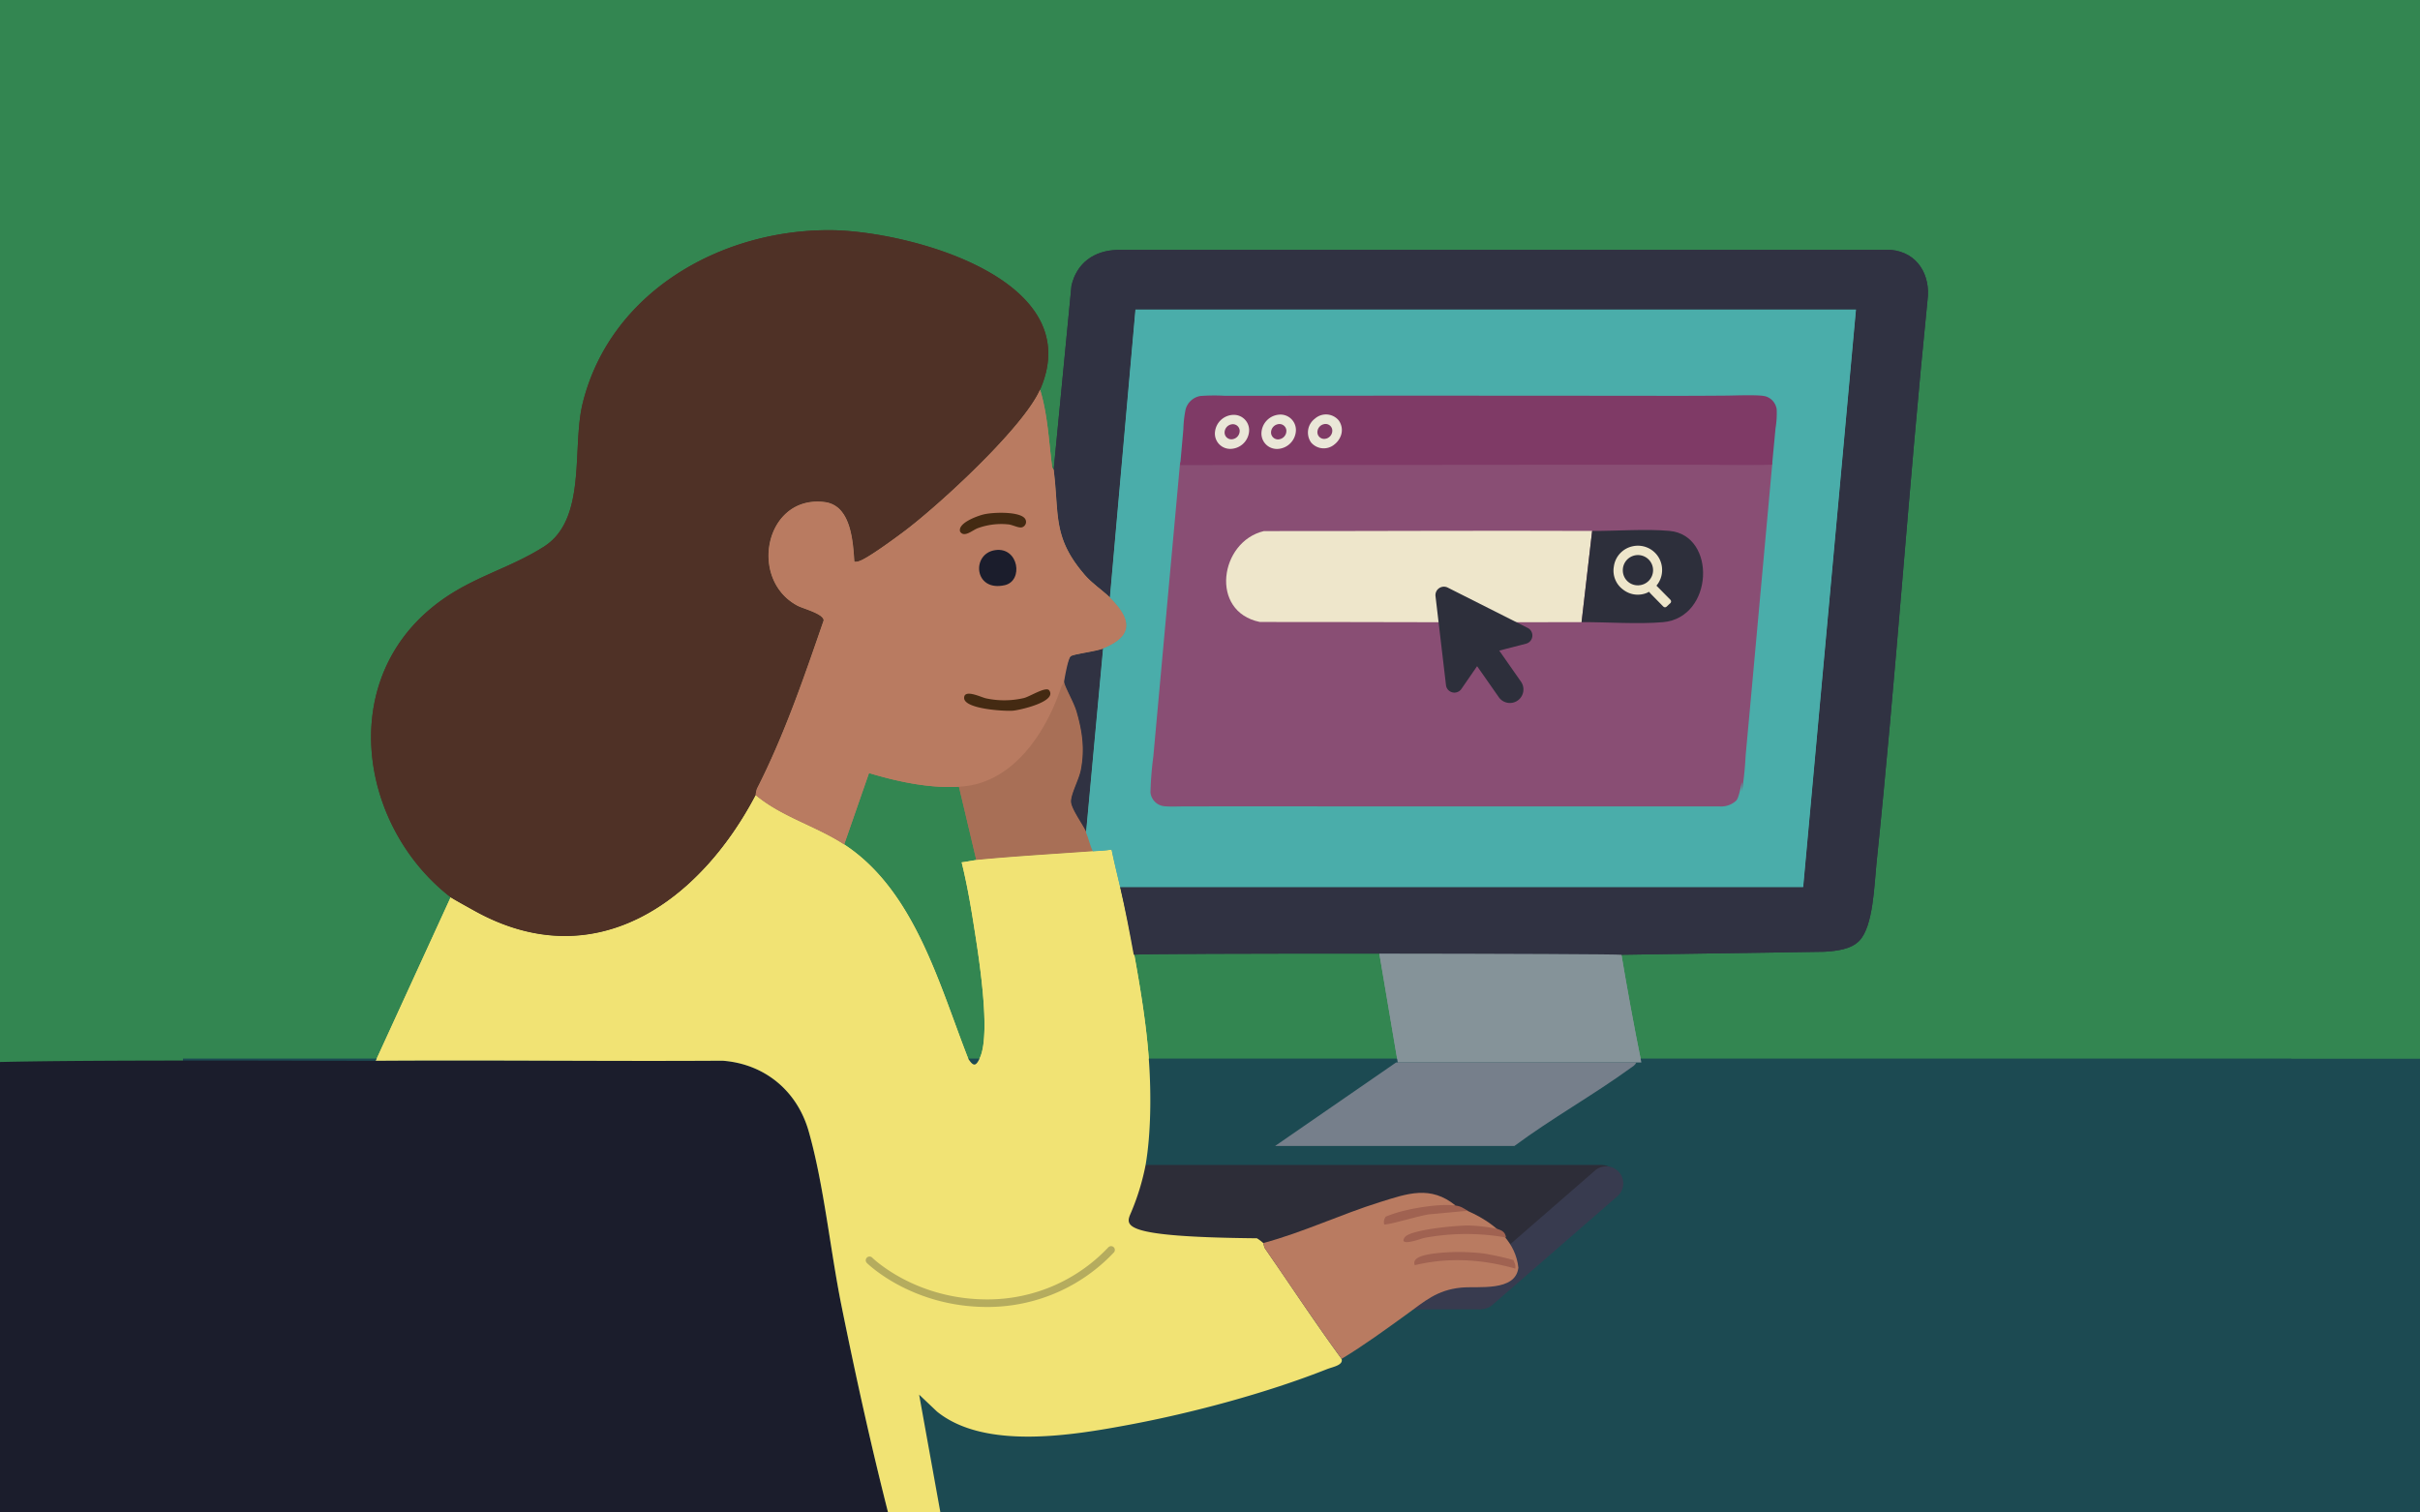
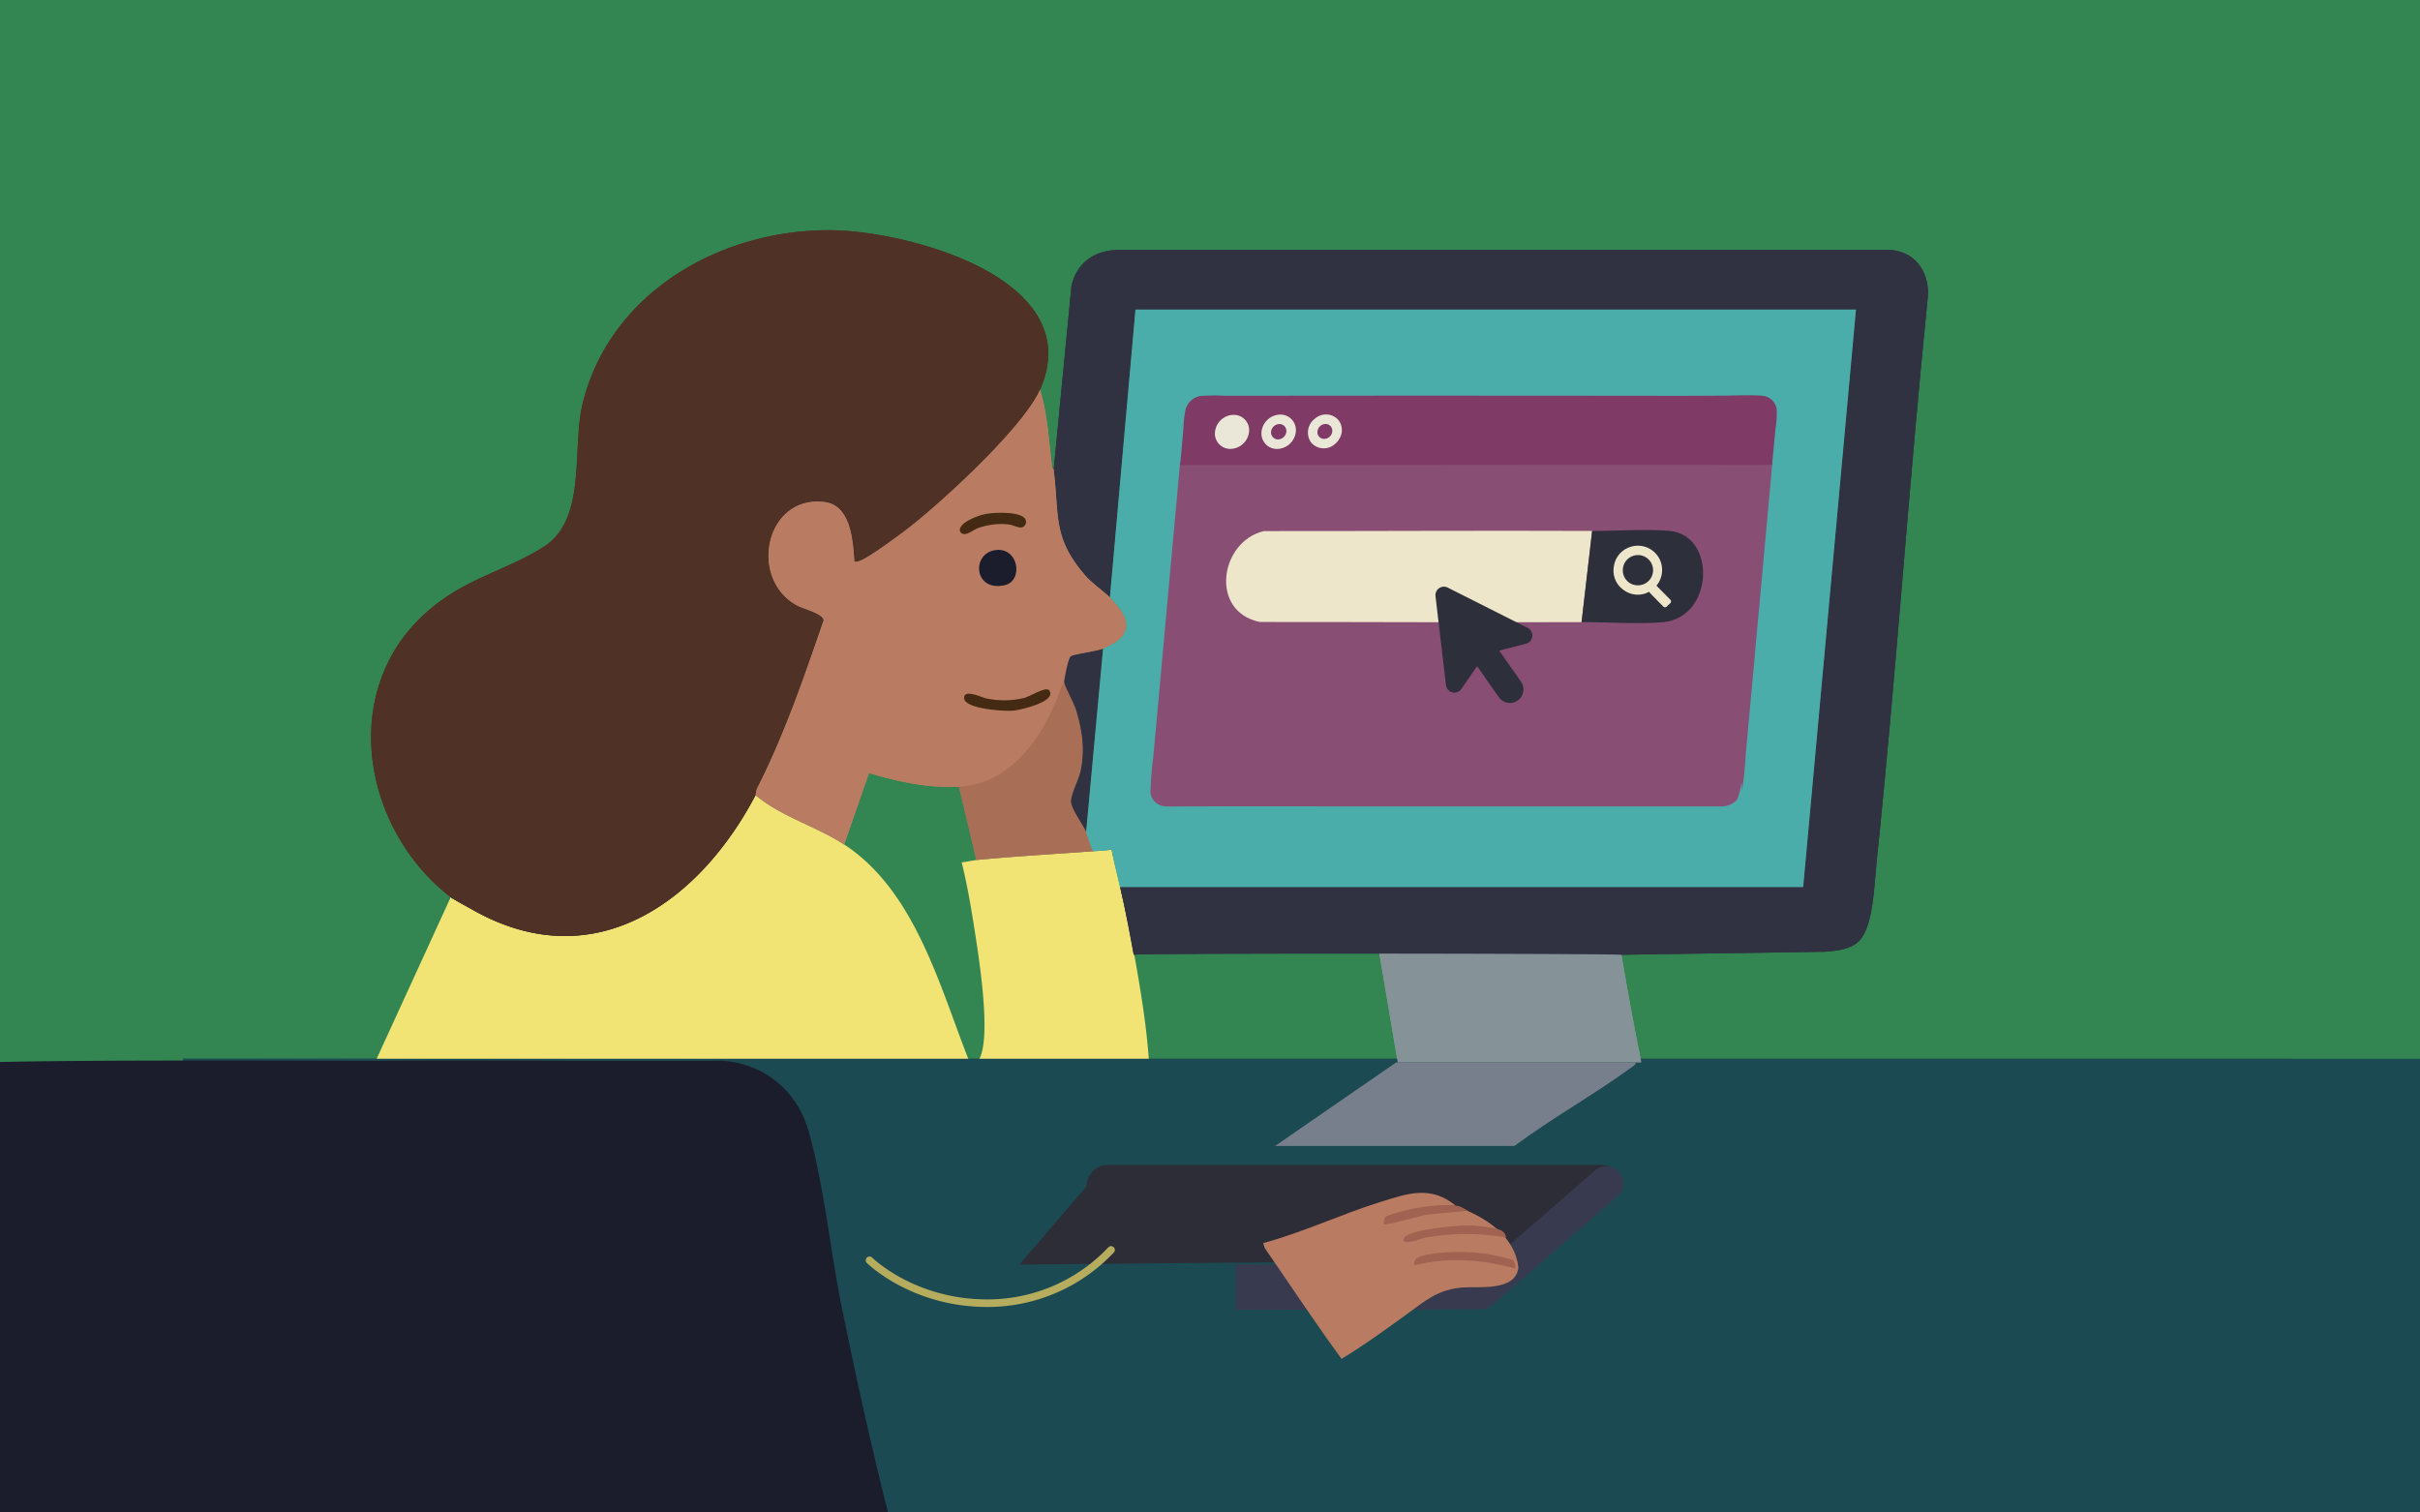
<svg xmlns="http://www.w3.org/2000/svg" width="800" height="500" viewBox="0 0 800 500">
  <defs>
    <clipPath id="clip-eSafety_SMAR_YP_I_NEED_HELP_-_MOBILE_banner_Dec">
      <rect width="800" height="500" />
    </clipPath>
  </defs>
  <g id="eSafety_SMAR_YP_I_NEED_HELP_-_MOBILE_banner_Dec" data-name="eSafety SMAR YP I NEED HELP -  MOBILE banner Dec" clip-path="url(#clip-eSafety_SMAR_YP_I_NEED_HELP_-_MOBILE_banner_Dec)">
    <rect width="800" height="500" fill="#338651" />
    <g id="Group_38656" data-name="Group 38656">
      <path id="Path_159276" data-name="Path 159276" d="M467.919,245.624l-5.631,60.815c-1.185-2.557-4.727-7.306-5.056-9.907-.314-2.483,2.587-7.626,3.213-10.8,1.34-6.8.516-12.58-1.386-19.141-.888-3.06-3.607-7.583-4.091-9.705-.319-1.4,1.265-8,2.258-8.723,1.02-.743,8.266-1.568,10.693-2.54" transform="translate(-103.263 -31.22)" fill="#303242" />
      <path id="Path_159272" data-name="Path 159272" d="M428.786,265.607c.484,2.122,3.2,6.645,4.091,9.705,1.9,6.561,2.726,12.342,1.386,19.141-.626,3.174-3.527,8.316-3.212,10.8.329,2.6,3.871,7.35,5.056,9.907.735,1.587,1.325,3.982,2.238,5.725-1.817.132-3.638.261-5.778.409-6.9.478-14.188.948-21.643,1.525-3.24.251-6.781.547-10.306.881L395,299.956c17.06-1.286,27.463-17.671,32.489-32.577a6.515,6.515,0,0,1,1.3-1.773" transform="translate(-77.488 -39.94)" fill="#a86f56" stroke="#a86f56" stroke-linecap="round" stroke-width="1" />
      <path id="Path_159287" data-name="Path 159287" d="M0,0H697V155H0Z" transform="translate(60.492 350)" fill="#1c4a52" />
      <path id="Path_159264" data-name="Path 159264" d="M719.961,423.624c2.067,12.242,4.272,24.445,6.757,36.6H646.194L640,423.624c26.646.1,53.478.052,79.961,0" transform="translate(-184.121 -108.987)" fill="#859399" />
      <g id="Group_23050" data-name="Group 23050" transform="translate(70.492 24)">
        <path id="Path_159292" data-name="Path 159292" d="M7,0H170a7,7,0,0,1,7,7L144.9,31.428-22.224,32.917,0,7A7,7,0,0,1,7,0Z" transform="translate(288.727 361.115)" fill="#2d2d38" />
        <path id="Path_159293" data-name="Path 159293" d="M0,0H81l.166,14.828L0,15Z" transform="translate(338 394)" fill="#383b4f" />
        <path id="Path_159294" data-name="Path 159294" d="M5.637,0H60.552a5.637,5.637,0,0,1,0,11.273H5.637A5.637,5.637,0,0,1,5.637,0Z" transform="translate(411.143 402.633) rotate(-41)" fill="#383b4f" />
      </g>
      <path id="Path_159258" data-name="Path 159258" d="M28.718,487.558c38.194-.268,76.412.219,114.614-.022,13.933,1.025,24.681,9.946,28.5,23.308,5.014,17.548,7.168,39.51,10.877,57.822,4.8,23.679,10.077,47.647,16.069,70.931.343,1.333.325,3.118.729,4.623A182.548,182.548,0,0,0,213.417,680.7H-49.492V488.685c9.434-1.766,68.626-1.059,78.211-1.126" transform="translate(95.492 -136.883)" fill="#1b1d2c" />
      <path id="Path_159260" data-name="Path 159260" d="M205.854,347.954c23.257,15.226,31.4,46.293,41,70.779,1.826,2.921,2.653,2.411,3.882-.268,3.8-8.3-.6-34.816-2.177-44.8-1.05-6.632-2.254-13.275-3.856-19.795,1.861-.208,3.78-.676,5.639-.853,12.5-1.183,25.2-1.9,37.728-2.816,2.072-.151,4.124-.193,6.177-.549.846,4.139,1.871,8.262,2.832,12.374,1.655,7.076,3.2,14.245,4.5,21.4,2.186,11.987,4.251,24.429,5.068,36.6.7,10.454.635,23.474-1.126,33.786a78.232,78.232,0,0,1-4.8,15.748c-1.831,4.32-4.523,8.155,41.574,8.585a13.485,13.485,0,0,1,2.085,1.569c.182.253.21,1.235.645,1.863,8.408,12.146,16.527,24.515,25.258,36.428.7,2.093-2.944,2.663-4.776,3.389-19.882,7.876-44.448,14.476-65.495,18.408-18.652,3.484-47.662,8.4-63.455-4.353l-5.923-5.615,7.319,40.54a61.437,61.437,0,0,0-10.136,1.126h-6.757c-5.991-23.284-11.273-47.252-16.069-70.931-3.709-18.312-5.862-40.274-10.876-57.822-3.818-13.362-14.565-22.282-28.5-23.307-38.2.24-76.42-.246-114.614.022L75.777,365.41c.658.508,6.333,3.625,7.712,4.4,39.859,22.265,74.52-2.843,93.084-38.181,8.654,7.239,19.976,10.237,29.281,16.33" transform="translate(73.21 -68.793)" fill="#f1e374" />
      <path id="Path_159261" data-name="Path 159261" d="M269.423,52.72c-5.542,12.6-33.53,38.317-45.1,46.971-2.89,2.162-11.7,8.662-14.564,9.65a3.368,3.368,0,0,1-1.716.253c-.46-6.861-1.135-18.641-9.844-19.722-19.638-2.437-25.374,25.573-8.953,34.294,1.9,1.009,8.529,2.641,8.632,4.828-6.529,18.9-12.985,37.841-22.066,55.669a12.135,12.135,0,0,0-.431,2.076C156.82,222.077,122.159,247.185,82.3,224.92c-1.379-.77-7.054-3.887-7.712-4.4C45.362,197.942,37.225,151.867,67,125.939c12.611-10.981,25.577-13.176,38.388-21.3,14.357-9.105,9.2-32.688,12.838-47.415C127.3,20.494,163.81-.164,199.974,0c25.432.116,85.622,15.937,69.449,52.72" transform="translate(74.398 76.092)" fill="#4f3126" />
      <path id="Path_159262" data-name="Path 159262" d="M636.514,244.6c-.068-.4-160.11-.639-161.048,0-1.3-7.153-2.85-15.322-4.5-22.4l225.808,0,17.453-190.9H476.029l-8.447,95.165c-2.6-2.547-5.79-4.541-8.431-7.617C448.545,106.508,450.893,99.1,449,84.245L454.882,23.4c1.763-7.588,7.555-11.625,15.209-11.82l255.7,0c8.764.8,13.159,8.3,12.077,16.63-6.279,62.051-10.417,124.363-16.891,186.39-.71,6.807-1.011,20.523-5.632,25.339-2.813,2.932-7.651,3.4-11.545,3.658" transform="translate(-100.674 71.033)" fill="#303242" />
      <path id="Path_159263" data-name="Path 159263" d="M372.543,120.09c1.893,14.859-.454,22.263,10.151,34.616,2.641,3.076,5.836,5.07,8.431,7.617,7,6.875,8.306,12.668-2.252,16.893-2.428.971-9.672,1.8-10.693,2.54-.993.724-2.259,8.722-2.259,8.722a6.18,6.18,0,0,0-.939,1.629c-5.026,14.9-15.787,31.434-32.847,32.72-10.17.766-20.958-1.551-30.643-4.459l-8.212,23.6c-9.306-6.093-20.627-9.091-29.281-16.33a12.2,12.2,0,0,1,.431-2.076c9.081-17.828,15.537-36.768,22.066-55.669-.1-2.187-6.732-3.82-8.632-4.828-16.42-8.72-10.684-36.73,8.953-34.294,8.71,1.081,9.384,12.861,9.845,19.722a3.367,3.367,0,0,0,1.715-.253c2.859-.988,11.674-7.488,14.564-9.65,11.567-8.654,39.555-34.367,45.1-46.971,2.54,8.315,2.878,17.01,3.986,25.569.06.462.505.783.519.9" transform="translate(-24.217 35.188)" fill="#b97b61" />
      <path id="Path_159266" data-name="Path 159266" d="M635.631,569.355c-4.645-.644,18.974,3.836,20.723,20.526-.935,8.046-13.351,6.059-18.825,6.587-8.184.791-12.188,4.564-18.228,8.926-7.013,5.064-13.976,10.166-21.4,14.641-8.731-11.913-16.85-24.283-25.259-36.428-.434-.627-.462-1.609-.644-1.863,13.113-3.5,25.7-9.514,38.562-13.525,9.183-2.864,16.695-5.651,25.069,1.137" transform="translate(-154.412 -170.815)" fill="#b97b61" />
      <path id="Path_159267" data-name="Path 159267" d="M698.378,488.624c-.334.905-1.118,1.292-1.841,1.816-12.466,9.035-26.037,16.6-38.421,25.776H579l39.98-27.592h79.4Z" transform="translate(-157.47 -137.386)" fill="#767f8b" />
      <path id="Path_159269" data-name="Path 159269" d="M684.485,547.368" transform="translate(-184.121 -162.906)" fill="#1b1d2c" />
-       <path id="Path_159271" data-name="Path 159271" d="M484.33,46.624l-8.447,95.165c7,6.874,8.306,12.668-2.252,16.893L468,219.5c.735,1.587,1.339,4.45,2.252,6.194,2.072-.151,4.123-.193,6.177-.549.846,4.139,1.871,8.262,2.832,12.374l225.808,0,17.453-190.9Z" transform="translate(-108.975 55.722)" fill="#4aadaa" />
-       <path id="Path_159285" data-name="Path 159285" d="M424.562,269.933c2.649,3.738-9.848,6.533-12.072,6.7-2.752.211-16.043-.547-16.065-4.214-.017-3.1,5.767-.156,7.22.124a28.428,28.428,0,0,0,12.541-.1c1.991-.483,7.347-3.967,8.376-2.515" transform="translate(-77.704 -41.687)" fill="#442a12" />
      <path id="Path_159286" data-name="Path 159286" d="M-6278.043-4006.367s14.708,14.623,40.079,14.17a56.1,56.1,0,0,0,39.766-17.6" transform="translate(6565.492 4423)" fill="none" stroke="#b5ac5e" stroke-linecap="round" stroke-width="2.5" />
      <path id="Path_159288" data-name="Path 159288" d="M681.884,585.729c1.564.5,2.513,1.016,2.816,2.815a75.366,75.366,0,0,0-27.154.156c-.6.119-8.542,3.138-6.369-.175,1.745-2.659,17.912-4.048,21.441-3.946a53.139,53.139,0,0,1,9.267,1.148" transform="translate(-186.839 -179.447)" fill="#a06251" />
      <path id="Path_159289" data-name="Path 159289" d="M666.573,572.484c1.979.274,2.552.951,4.049,1.731-4.861.4-8.384.793-12.706,1.157-2.6.219-14.455,3.852-14.992,3.3a2.978,2.978,0,0,1,.554-2.538,41.5,41.5,0,0,1,5.96-1.922c4.639-1.171,12.488-2.375,17.133-1.731" transform="translate(-185.354 -173.945)" fill="#a06251" />
      <path id="Path_159290" data-name="Path 159290" d="M693.531,602.554c.132.826.75,1.207.563,2.816-11.019-3.11-22-3.805-33.22-1.129-1.2-2.884,4.352-3.576,6.532-3.88a68.715,68.715,0,0,1,16.2.011,92.2,92.2,0,0,1,9.924,2.183" transform="translate(-193.167 -185.996)" fill="#a06251" />
      <path id="Path_159295" data-name="Path 159295" d="M410.592,187.765c7.732-1.064,9.353,10.173,3.109,11.594-10.241,2.332-11.15-10.488-3.109-11.594" transform="translate(-81.541 -5.911)" fill="#1b1d2c" />
      <path id="Path_159296" data-name="Path 159296" d="M415.224,167.578a1.863,1.863,0,0,1-.814,3.152c-1.1.263-3.108-.859-4.452-.977a22.6,22.6,0,0,0-9.949,1.193c-1.848.6-4.578,3.345-6,1.214-.9-2.832,5.619-5.172,7.713-5.691,2.977-.738,11.263-1.053,13.5,1.109" transform="translate(-76.613 3.604)" fill="#442a12" />
      <g id="Group_23067" data-name="Group 23067" transform="translate(70.492 26)">
        <path id="Path_159345" data-name="Path 159345" d="M202.2,157.273c-.336,1.172-1,5.252-1.914,6.106a7.273,7.273,0,0,1-5.527,1.892l-123.087-.007-40.115-.008-13.365.014c-2.218,0-4.544.134-6.734-.038a5.1,5.1,0,0,1-4.779-4.592,111.683,111.683,0,0,1,.951-11.906L9.61,126.967l6.871-75.473,119.736.022,44.3-.03q15.893-.089,31.76.014l-6.763,74.2-2.088,22.757a106.862,106.862,0,0,1-1.22,11.814Z" transform="translate(303.149 75.309)" fill="#894e74" />
-         <path id="Path_159346" data-name="Path 159346" d="M220.411,17.4l-1.131,12c-7.966.239-15.957.016-23.911.03H142.606l-119,.1L24.66,17.69a37.676,37.676,0,0,1,.714-6.434,5.886,5.886,0,0,1,1.6-2.849,6.055,6.055,0,0,1,3.26-1.712,59.97,59.97,0,0,1,7.952-.082H53.378l49.239-.038,74.844.044q13.571.057,27.166-.06c2.53-.038,10.141-.322,12.255.187A5.082,5.082,0,0,1,219.5,8.3a5.3,5.3,0,0,1,1.3,2.812,30.693,30.693,0,0,1-.39,6.294Z" transform="translate(296.044 98.218)" fill="#7f3a66" />
        <g id="Group_23066" data-name="Group 23066" transform="translate(-3 1.749)">
          <path id="Path_159347" data-name="Path 159347" d="M85.7,19.5a5.1,5.1,0,0,0-5.554-5.285,6.343,6.343,0,0,0-5.836,6.036,5.1,5.1,0,0,0,5.555,5.285l.027,0A6.348,6.348,0,0,0,85.7,19.5" transform="translate(275.206 95.107)" fill="#eae7d8" />
          <path id="Path_159348" data-name="Path 159348" d="M83.839,25.727a2.3,2.3,0,0,1-2.884-1.866A2.8,2.8,0,0,1,83.1,20.808a2.3,2.3,0,0,1,2.884,1.866v.01a2.8,2.8,0,0,1-2.146,3.043Z" transform="translate(271.757 91.7)" fill="#7f3a66" />
          <path id="Path_159349" data-name="Path 159349" d="M48.424,14.38a6.29,6.29,0,0,0-6.2,5.556,5.052,5.052,0,0,0,5.037,5.694,6.29,6.29,0,0,0,6.2-5.556c0-.018,0-.035.005-.054a5.053,5.053,0,0,0-5.042-5.64" transform="translate(291.944 95.013)" fill="#eae7d8" />
          <path id="Path_159350" data-name="Path 159350" d="M51.549,25.8a2.244,2.244,0,0,1-2.679-2.042,2.771,2.771,0,0,1,2.3-2.865,2.244,2.244,0,0,1,2.679,2.042c0,.011,0,.022,0,.033A2.785,2.785,0,0,1,51.548,25.8Z" transform="translate(288.468 91.634)" fill="#7f3a66" />
          <path id="Path_159351" data-name="Path 159351" d="M116.55,16.073a5.492,5.492,0,0,0-7.826-.6,5.735,5.735,0,0,0-1.321,7.881,5.492,5.492,0,0,0,7.826.6,6.353,6.353,0,0,0,1.831-2.342,5.4,5.4,0,0,0-.51-5.539" transform="translate(258.501 95.147)" fill="#eae7d8" />
          <path id="Path_159352" data-name="Path 159352" d="M115.763,25.534a2.23,2.23,0,0,1-2.806-1.8,2.723,2.723,0,0,1,2.075-2.971,2.23,2.23,0,0,1,2.805,1.8,2.714,2.714,0,0,1-2.054,2.974l-.02,0" transform="translate(255.079 91.725)" fill="#7f3a66" />
        </g>
        <g id="Group_23065" data-name="Group 23065" transform="translate(334.837 149.199)">
          <g id="Group_23060" data-name="Group 23060" transform="translate(0 0)">
            <path id="Path_159282" data-name="Path 159282" d="M539.531,172.689c-14.577,3.44-18.074,26.629-1.311,30.049,35.442-.017,70.9.19,106.337.048l3.5-30.146c-36.166-.151-72.352.073-108.522.048" transform="translate(-527.054 -172.319)" fill="#eee6cb" />
            <path id="Path_159283" data-name="Path 159283" d="M825.072,172.276c-7.745-.709-17.57.052-25.577.018L796,202.441c8.478-.034,18.651.724,26.885.016,16.8-1.446,17.826-28.749,2.187-30.18" transform="translate(-678.497 -171.973)" fill="#2d2f3b" />
            <path id="Path_159291" data-name="Path 159291" d="M15.046,7.588a7.5,7.5,0,0,1-1.784,4.824c-.213.255-.189.392.034.616,1.515,1.519,3.009,3.059,4.528,4.575.258.258.256.41-.015.633-.293.242-.559.518-.836.78-.471.446-.475.45-.915,0q-1.959-1.993-3.914-3.99c-.267-.271-.5-.659-.819-.773s-.656.246-1,.369a7.337,7.337,0,0,1-7.371-1.019,7.255,7.255,0,0,1-2.873-7.1A7.42,7.42,0,0,1,5.921.171a7.494,7.494,0,0,1,9.124,7.417m-7.5,5.5A5.5,5.5,0,1,0,2.06,7.65a5.434,5.434,0,0,0,5.481,5.443" transform="translate(128.582 5.708)" fill="#eee6cb" stroke="#eee6cb" stroke-width="1" />
          </g>
        </g>
        <path id="Path_159297" data-name="Path 159297" d="M32.908,7.635l-8.9,8.9,8.325,3.81a2.8,2.8,0,0,1-.358,5.222L3.607,34.1A2.8,2.8,0,0,1,.122,30.611L8.649,2.258A2.8,2.8,0,0,1,13.874,1.9l3.791,8.324L26.583,1.31a4.473,4.473,0,0,1,6.325,6.325" transform="matrix(-0.174, 0.985, -0.985, -0.174, 438.271, 173.455)" fill="#2d2f3b" />
      </g>
      <path id="Path_159395" data-name="Path 159395" d="M467.919,245.624l-5.631,60.815c-1.185-2.557-4.727-7.306-5.056-9.907-.314-2.483,2.587-7.626,3.213-10.8,1.34-6.8.516-12.58-1.386-19.141-.888-3.06-3.607-7.583-4.091-9.705-.319-1.4,1.265-8,2.258-8.723,1.02-.743,8.266-1.568,10.693-2.54" transform="translate(-103.263 -31.22)" fill="#303242" />
      <path id="Path_159396" data-name="Path 159396" d="M428.786,265.607c.484,2.122,3.2,6.645,4.091,9.705,1.9,6.561,2.726,12.342,1.386,19.141-.626,3.174-3.527,8.316-3.212,10.8.329,2.6,3.871,7.35,5.056,9.907.735,1.587,1.325,3.982,2.238,5.725-1.817.132-3.638.261-5.778.409-6.9.478-14.188.948-21.643,1.525-3.24.251-6.781.547-10.306.881L395,299.956c17.06-1.286,27.463-17.671,32.489-32.577a6.515,6.515,0,0,1,1.3-1.773" transform="translate(-77.488 -39.94)" fill="#a86f56" stroke="#a86f56" stroke-linecap="round" stroke-width="1" />
      <path id="Path_159397" data-name="Path 159397" d="M0,0H798.352V155H0Z" transform="translate(60.492 350)" fill="#1c4a52" />
      <path id="Path_159398" data-name="Path 159398" d="M719.961,423.624c2.067,12.242,4.272,24.445,6.757,36.6H646.194L640,423.624c26.646.1,53.478.052,79.961,0" transform="translate(-184.121 -108.987)" fill="#859399" />
      <g id="Group_23082" data-name="Group 23082" transform="translate(70.492 24)">
        <path id="Path_159292-2" data-name="Path 159292" d="M7,0H170a7,7,0,0,1,7,7L144.9,31.428-22.224,32.917,0,7A7,7,0,0,1,7,0Z" transform="translate(288.727 361.115)" fill="#2d2d38" />
        <path id="Path_159293-2" data-name="Path 159293" d="M0,0H81l.166,14.828L0,15Z" transform="translate(338 394)" fill="#383b4f" />
        <path id="Path_159294-2" data-name="Path 159294" d="M5.637,0H60.552a5.637,5.637,0,0,1,0,11.273H5.637A5.637,5.637,0,0,1,5.637,0Z" transform="translate(411.143 402.633) rotate(-41)" fill="#383b4f" />
      </g>
      <path id="Path_159399" data-name="Path 159399" d="M28.718,487.558c38.194-.268,76.412.219,114.614-.022,13.933,1.025,24.681,9.946,28.5,23.308,5.014,17.548,7.168,39.51,10.877,57.822,4.8,23.679,10.077,47.647,16.069,70.931.343,1.333.325,3.118.729,4.623A182.548,182.548,0,0,0,213.417,680.7H-109.492V488.685c9.434-1.766,128.626-1.059,138.211-1.126" transform="translate(95.492 -136.883)" fill="#1b1d2c" />
-       <path id="Path_159400" data-name="Path 159400" d="M205.854,347.954c23.257,15.226,31.4,46.293,41,70.779,1.826,2.921,2.653,2.411,3.882-.268,3.8-8.3-.6-34.816-2.177-44.8-1.05-6.632-2.254-13.275-3.856-19.795,1.861-.208,3.78-.676,5.639-.853,12.5-1.183,25.2-1.9,37.728-2.816,2.072-.151,4.124-.193,6.177-.549.846,4.139,1.871,8.262,2.832,12.374,1.655,7.076,3.2,14.245,4.5,21.4,2.186,11.987,4.251,24.429,5.068,36.6.7,10.454.635,23.474-1.126,33.786a78.232,78.232,0,0,1-4.8,15.748c-1.831,4.32-4.523,8.155,41.574,8.585a13.485,13.485,0,0,1,2.085,1.569c.182.253.21,1.235.645,1.863,8.408,12.146,16.527,24.515,25.258,36.428.7,2.093-2.944,2.663-4.776,3.389-19.882,7.876-44.448,14.476-65.495,18.408-18.652,3.484-47.662,8.4-63.455-4.353l-5.923-5.615,7.319,40.54a61.437,61.437,0,0,0-10.136,1.126h-6.757c-5.991-23.284-11.273-47.252-16.069-70.931-3.709-18.312-5.862-40.274-10.876-57.822-3.818-13.362-14.565-22.282-28.5-23.307-38.2.24-76.42-.246-114.614.022L75.777,365.41c.658.508,6.333,3.625,7.712,4.4,39.859,22.265,74.52-2.843,93.084-38.181,8.654,7.239,19.976,10.237,29.281,16.33" transform="translate(73.21 -68.793)" fill="#f1e374" />
      <path id="Path_159401" data-name="Path 159401" d="M269.423,52.72c-5.542,12.6-33.53,38.317-45.1,46.971-2.89,2.162-11.7,8.662-14.564,9.65a3.368,3.368,0,0,1-1.716.253c-.46-6.861-1.135-18.641-9.844-19.722-19.638-2.437-25.374,25.573-8.953,34.294,1.9,1.009,8.529,2.641,8.632,4.828-6.529,18.9-12.985,37.841-22.066,55.669a12.135,12.135,0,0,0-.431,2.076C156.82,222.077,122.159,247.185,82.3,224.92c-1.379-.77-7.054-3.887-7.712-4.4C45.362,197.942,37.225,151.867,67,125.939c12.611-10.981,25.577-13.176,38.388-21.3,14.357-9.105,9.2-32.688,12.838-47.415C127.3,20.494,163.81-.164,199.974,0c25.432.116,85.622,15.937,69.449,52.72" transform="translate(74.398 76.092)" fill="#4f3126" />
      <path id="Path_159402" data-name="Path 159402" d="M636.514,244.6c-.068-.4-160.11-.639-161.048,0-1.3-7.153-2.85-15.322-4.5-22.4l225.808,0,17.453-190.9H476.029l-8.447,95.165c-2.6-2.547-5.79-4.541-8.431-7.617C448.545,106.508,450.893,99.1,449,84.245L454.882,23.4c1.763-7.588,7.555-11.625,15.209-11.82l255.7,0c8.764.8,13.159,8.3,12.077,16.63-6.279,62.051-10.417,124.363-16.891,186.39-.71,6.807-1.011,20.523-5.632,25.339-2.813,2.932-7.651,3.4-11.545,3.658" transform="translate(-100.674 71.033)" fill="#303242" />
      <path id="Path_159403" data-name="Path 159403" d="M372.543,120.09c1.893,14.859-.454,22.263,10.151,34.616,2.641,3.076,5.836,5.07,8.431,7.617,7,6.875,8.306,12.668-2.252,16.893-2.428.971-9.672,1.8-10.693,2.54-.993.724-2.259,8.722-2.259,8.722a6.18,6.18,0,0,0-.939,1.629c-5.026,14.9-15.787,31.434-32.847,32.72-10.17.766-20.958-1.551-30.643-4.459l-8.212,23.6c-9.306-6.093-20.627-9.091-29.281-16.33a12.2,12.2,0,0,1,.431-2.076c9.081-17.828,15.537-36.768,22.066-55.669-.1-2.187-6.732-3.82-8.632-4.828-16.42-8.72-10.684-36.73,8.953-34.294,8.71,1.081,9.384,12.861,9.845,19.722a3.367,3.367,0,0,0,1.715-.253c2.859-.988,11.674-7.488,14.564-9.65,11.567-8.654,39.555-34.367,45.1-46.971,2.54,8.315,2.878,17.01,3.986,25.569.06.462.505.783.519.9" transform="translate(-24.217 35.188)" fill="#b97b61" />
      <path id="Path_159404" data-name="Path 159404" d="M635.631,569.355c-4.645-.644,18.974,3.836,20.723,20.526-.935,8.046-13.351,6.059-18.825,6.587-8.184.791-12.188,4.564-18.228,8.926-7.013,5.064-13.976,10.166-21.4,14.641-8.731-11.913-16.85-24.283-25.259-36.428-.434-.627-.462-1.609-.644-1.863,13.113-3.5,25.7-9.514,38.562-13.525,9.183-2.864,16.695-5.651,25.069,1.137" transform="translate(-154.412 -170.815)" fill="#b97b61" />
      <path id="Path_159405" data-name="Path 159405" d="M698.378,488.624c-.334.905-1.118,1.292-1.841,1.816-12.466,9.035-26.037,16.6-38.421,25.776H579l39.98-27.592h79.4Z" transform="translate(-157.47 -137.386)" fill="#767f8b" />
      <path id="Path_159406" data-name="Path 159406" d="M684.485,547.368" transform="translate(-184.121 -162.906)" fill="#1b1d2c" />
      <path id="Path_159407" data-name="Path 159407" d="M484.33,46.624l-8.447,95.165c7,6.874,8.306,12.668-2.252,16.893L468,219.5c.735,1.587,1.339,4.45,2.252,6.194,2.072-.151,4.123-.193,6.177-.549.846,4.139,1.871,8.262,2.832,12.374l225.808,0,17.453-190.9Z" transform="translate(-108.975 55.722)" fill="#4aadaa" />
      <path id="Path_159408" data-name="Path 159408" d="M424.562,269.933c2.649,3.738-9.848,6.533-12.072,6.7-2.752.211-16.043-.547-16.065-4.214-.017-3.1,5.767-.156,7.22.124a28.428,28.428,0,0,0,12.541-.1c1.991-.483,7.347-3.967,8.376-2.515" transform="translate(-77.704 -41.687)" fill="#442a12" />
      <path id="Path_159409" data-name="Path 159409" d="M-6278.043-4006.367s14.708,14.623,40.079,14.17a56.1,56.1,0,0,0,39.766-17.6" transform="translate(6565.492 4423)" fill="none" stroke="#b5ac5e" stroke-linecap="round" stroke-width="2.5" />
      <path id="Path_159410" data-name="Path 159410" d="M681.884,585.729c1.564.5,2.513,1.016,2.816,2.815a75.366,75.366,0,0,0-27.154.156c-.6.119-8.542,3.138-6.369-.175,1.745-2.659,17.912-4.048,21.441-3.946a53.139,53.139,0,0,1,9.267,1.148" transform="translate(-186.839 -179.447)" fill="#a06251" />
      <path id="Path_159411" data-name="Path 159411" d="M666.573,572.484c1.979.274,2.552.951,4.049,1.731-4.861.4-8.384.793-12.706,1.157-2.6.219-14.455,3.852-14.992,3.3a2.978,2.978,0,0,1,.554-2.538,41.5,41.5,0,0,1,5.96-1.922c4.639-1.171,12.488-2.375,17.133-1.731" transform="translate(-185.354 -173.945)" fill="#a06251" />
      <path id="Path_159412" data-name="Path 159412" d="M693.531,602.554c.132.826.75,1.207.563,2.816-11.019-3.11-22-3.805-33.22-1.129-1.2-2.884,4.352-3.576,6.532-3.88a68.715,68.715,0,0,1,16.2.011,92.2,92.2,0,0,1,9.924,2.183" transform="translate(-193.167 -185.996)" fill="#a06251" />
      <path id="Path_159413" data-name="Path 159413" d="M410.592,187.765c7.732-1.064,9.353,10.173,3.109,11.594-10.241,2.332-11.15-10.488-3.109-11.594" transform="translate(-81.541 -5.911)" fill="#1b1d2c" />
      <path id="Path_159414" data-name="Path 159414" d="M415.224,167.578a1.863,1.863,0,0,1-.814,3.152c-1.1.263-3.108-.859-4.452-.977a22.6,22.6,0,0,0-9.949,1.193c-1.848.6-4.578,3.345-6,1.214-.9-2.832,5.619-5.172,7.713-5.691,2.977-.738,11.263-1.053,13.5,1.109" transform="translate(-76.613 3.604)" fill="#442a12" />
      <g id="Group_23083" data-name="Group 23083" transform="translate(70.492 26)">
        <path id="Path_159345-2" data-name="Path 159345" d="M202.2,157.273c-.336,1.172-1,5.252-1.914,6.106a7.273,7.273,0,0,1-5.527,1.892l-123.087-.007-40.115-.008-13.365.014c-2.218,0-4.544.134-6.734-.038a5.1,5.1,0,0,1-4.779-4.592,111.683,111.683,0,0,1,.951-11.906L9.61,126.967l6.871-75.473,119.736.022,44.3-.03q15.893-.089,31.76.014l-6.763,74.2-2.088,22.757a106.862,106.862,0,0,1-1.22,11.814Z" transform="translate(303.149 75.309)" fill="#894e74" />
        <path id="Path_159346-2" data-name="Path 159346" d="M220.411,17.4l-1.131,12c-7.966.239-15.957.016-23.911.03H142.606l-119,.1L24.66,17.69a37.676,37.676,0,0,1,.714-6.434,5.886,5.886,0,0,1,1.6-2.849,6.055,6.055,0,0,1,3.26-1.712,59.97,59.97,0,0,1,7.952-.082H53.378l49.239-.038,74.844.044q13.571.057,27.166-.06c2.53-.038,10.141-.322,12.255.187A5.082,5.082,0,0,1,219.5,8.3a5.3,5.3,0,0,1,1.3,2.812,30.693,30.693,0,0,1-.39,6.294Z" transform="translate(296.044 98.218)" fill="#7f3a66" />
        <g id="Group_23066-2" data-name="Group 23066" transform="translate(-3 1.749)">
          <path id="Path_159347-2" data-name="Path 159347" d="M85.7,19.5a5.1,5.1,0,0,0-5.554-5.285,6.343,6.343,0,0,0-5.836,6.036,5.1,5.1,0,0,0,5.555,5.285l.027,0A6.348,6.348,0,0,0,85.7,19.5" transform="translate(275.206 95.107)" fill="#eae7d8" />
          <path id="Path_159348-2" data-name="Path 159348" d="M83.839,25.727a2.3,2.3,0,0,1-2.884-1.866A2.8,2.8,0,0,1,83.1,20.808a2.3,2.3,0,0,1,2.884,1.866v.01a2.8,2.8,0,0,1-2.146,3.043Z" transform="translate(271.757 91.7)" fill="#7f3a66" />
          <path id="Path_159349-2" data-name="Path 159349" d="M48.424,14.38a6.29,6.29,0,0,0-6.2,5.556,5.052,5.052,0,0,0,5.037,5.694,6.29,6.29,0,0,0,6.2-5.556c0-.018,0-.035.005-.054a5.053,5.053,0,0,0-5.042-5.64" transform="translate(291.944 95.013)" fill="#eae7d8" />
-           <path id="Path_159350-2" data-name="Path 159350" d="M51.549,25.8a2.244,2.244,0,0,1-2.679-2.042,2.771,2.771,0,0,1,2.3-2.865,2.244,2.244,0,0,1,2.679,2.042c0,.011,0,.022,0,.033A2.785,2.785,0,0,1,51.548,25.8Z" transform="translate(288.468 91.634)" fill="#7f3a66" />
          <path id="Path_159351-2" data-name="Path 159351" d="M116.55,16.073a5.492,5.492,0,0,0-7.826-.6,5.735,5.735,0,0,0-1.321,7.881,5.492,5.492,0,0,0,7.826.6,6.353,6.353,0,0,0,1.831-2.342,5.4,5.4,0,0,0-.51-5.539" transform="translate(258.501 95.147)" fill="#eae7d8" />
          <path id="Path_159352-2" data-name="Path 159352" d="M115.763,25.534a2.23,2.23,0,0,1-2.806-1.8,2.723,2.723,0,0,1,2.075-2.971,2.23,2.23,0,0,1,2.805,1.8,2.714,2.714,0,0,1-2.054,2.974l-.02,0" transform="translate(255.079 91.725)" fill="#7f3a66" />
        </g>
        <g id="Group_23065-2" data-name="Group 23065" transform="translate(334.837 149.199)">
          <g id="Group_23060-2" data-name="Group 23060" transform="translate(0 0)">
            <path id="Path_159282-2" data-name="Path 159282" d="M539.531,172.689c-14.577,3.44-18.074,26.629-1.311,30.049,35.442-.017,70.9.19,106.337.048l3.5-30.146c-36.166-.151-72.352.073-108.522.048" transform="translate(-527.054 -172.319)" fill="#eee6cb" />
            <path id="Path_159283-2" data-name="Path 159283" d="M825.072,172.276c-7.745-.709-17.57.052-25.577.018L796,202.441c8.478-.034,18.651.724,26.885.016,16.8-1.446,17.826-28.749,2.187-30.18" transform="translate(-678.497 -171.973)" fill="#2d2f3b" />
            <path id="Path_159291-2" data-name="Path 159291" d="M15.046,7.588a7.5,7.5,0,0,1-1.784,4.824c-.213.255-.189.392.034.616,1.515,1.519,3.009,3.059,4.528,4.575.258.258.256.41-.015.633-.293.242-.559.518-.836.78-.471.446-.475.45-.915,0q-1.959-1.993-3.914-3.99c-.267-.271-.5-.659-.819-.773s-.656.246-1,.369a7.337,7.337,0,0,1-7.371-1.019,7.255,7.255,0,0,1-2.873-7.1A7.42,7.42,0,0,1,5.921.171a7.494,7.494,0,0,1,9.124,7.417m-7.5,5.5A5.5,5.5,0,1,0,2.06,7.65a5.434,5.434,0,0,0,5.481,5.443" transform="translate(128.582 5.708)" fill="#eee6cb" stroke="#eee6cb" stroke-width="1" />
          </g>
        </g>
        <path id="Path_159297-2" data-name="Path 159297" d="M32.908,7.635l-8.9,8.9,8.325,3.81a2.8,2.8,0,0,1-.358,5.222L3.607,34.1A2.8,2.8,0,0,1,.122,30.611L8.649,2.258A2.8,2.8,0,0,1,13.874,1.9l3.791,8.324L26.583,1.31a4.473,4.473,0,0,1,6.325,6.325" transform="matrix(-0.174, 0.985, -0.985, -0.174, 438.271, 173.455)" fill="#2d2f3b" />
      </g>
    </g>
  </g>
</svg>